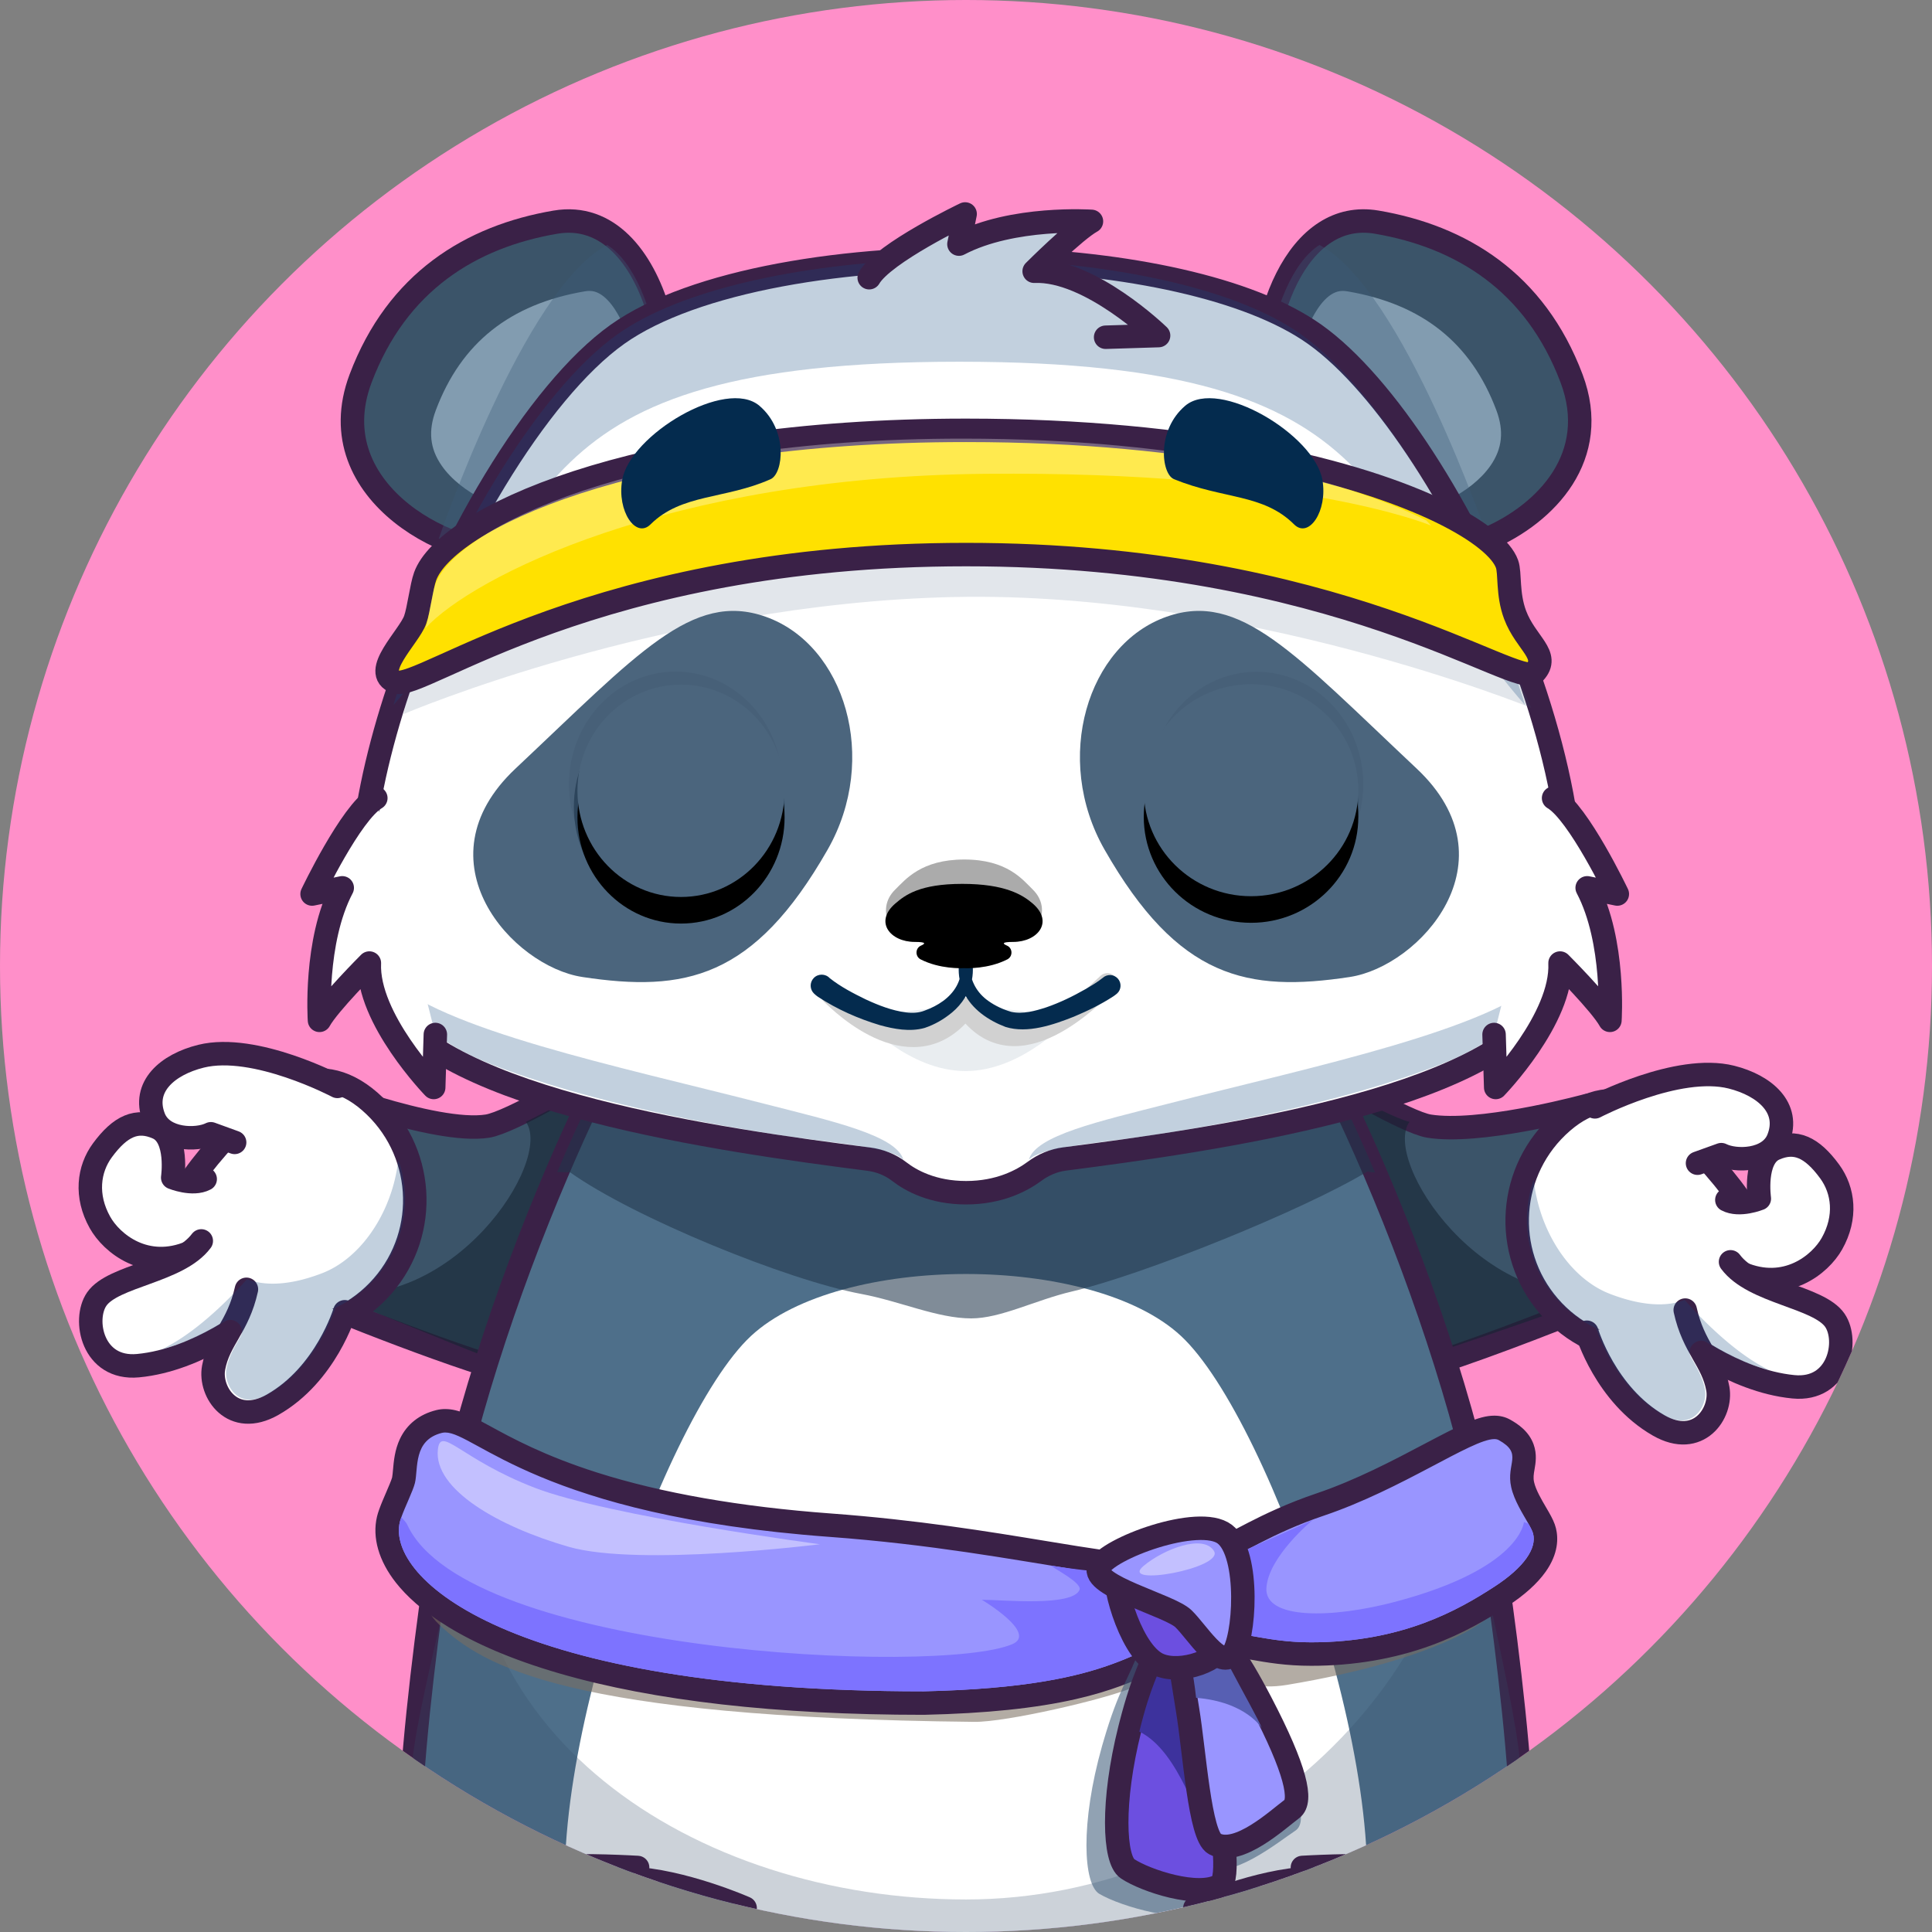
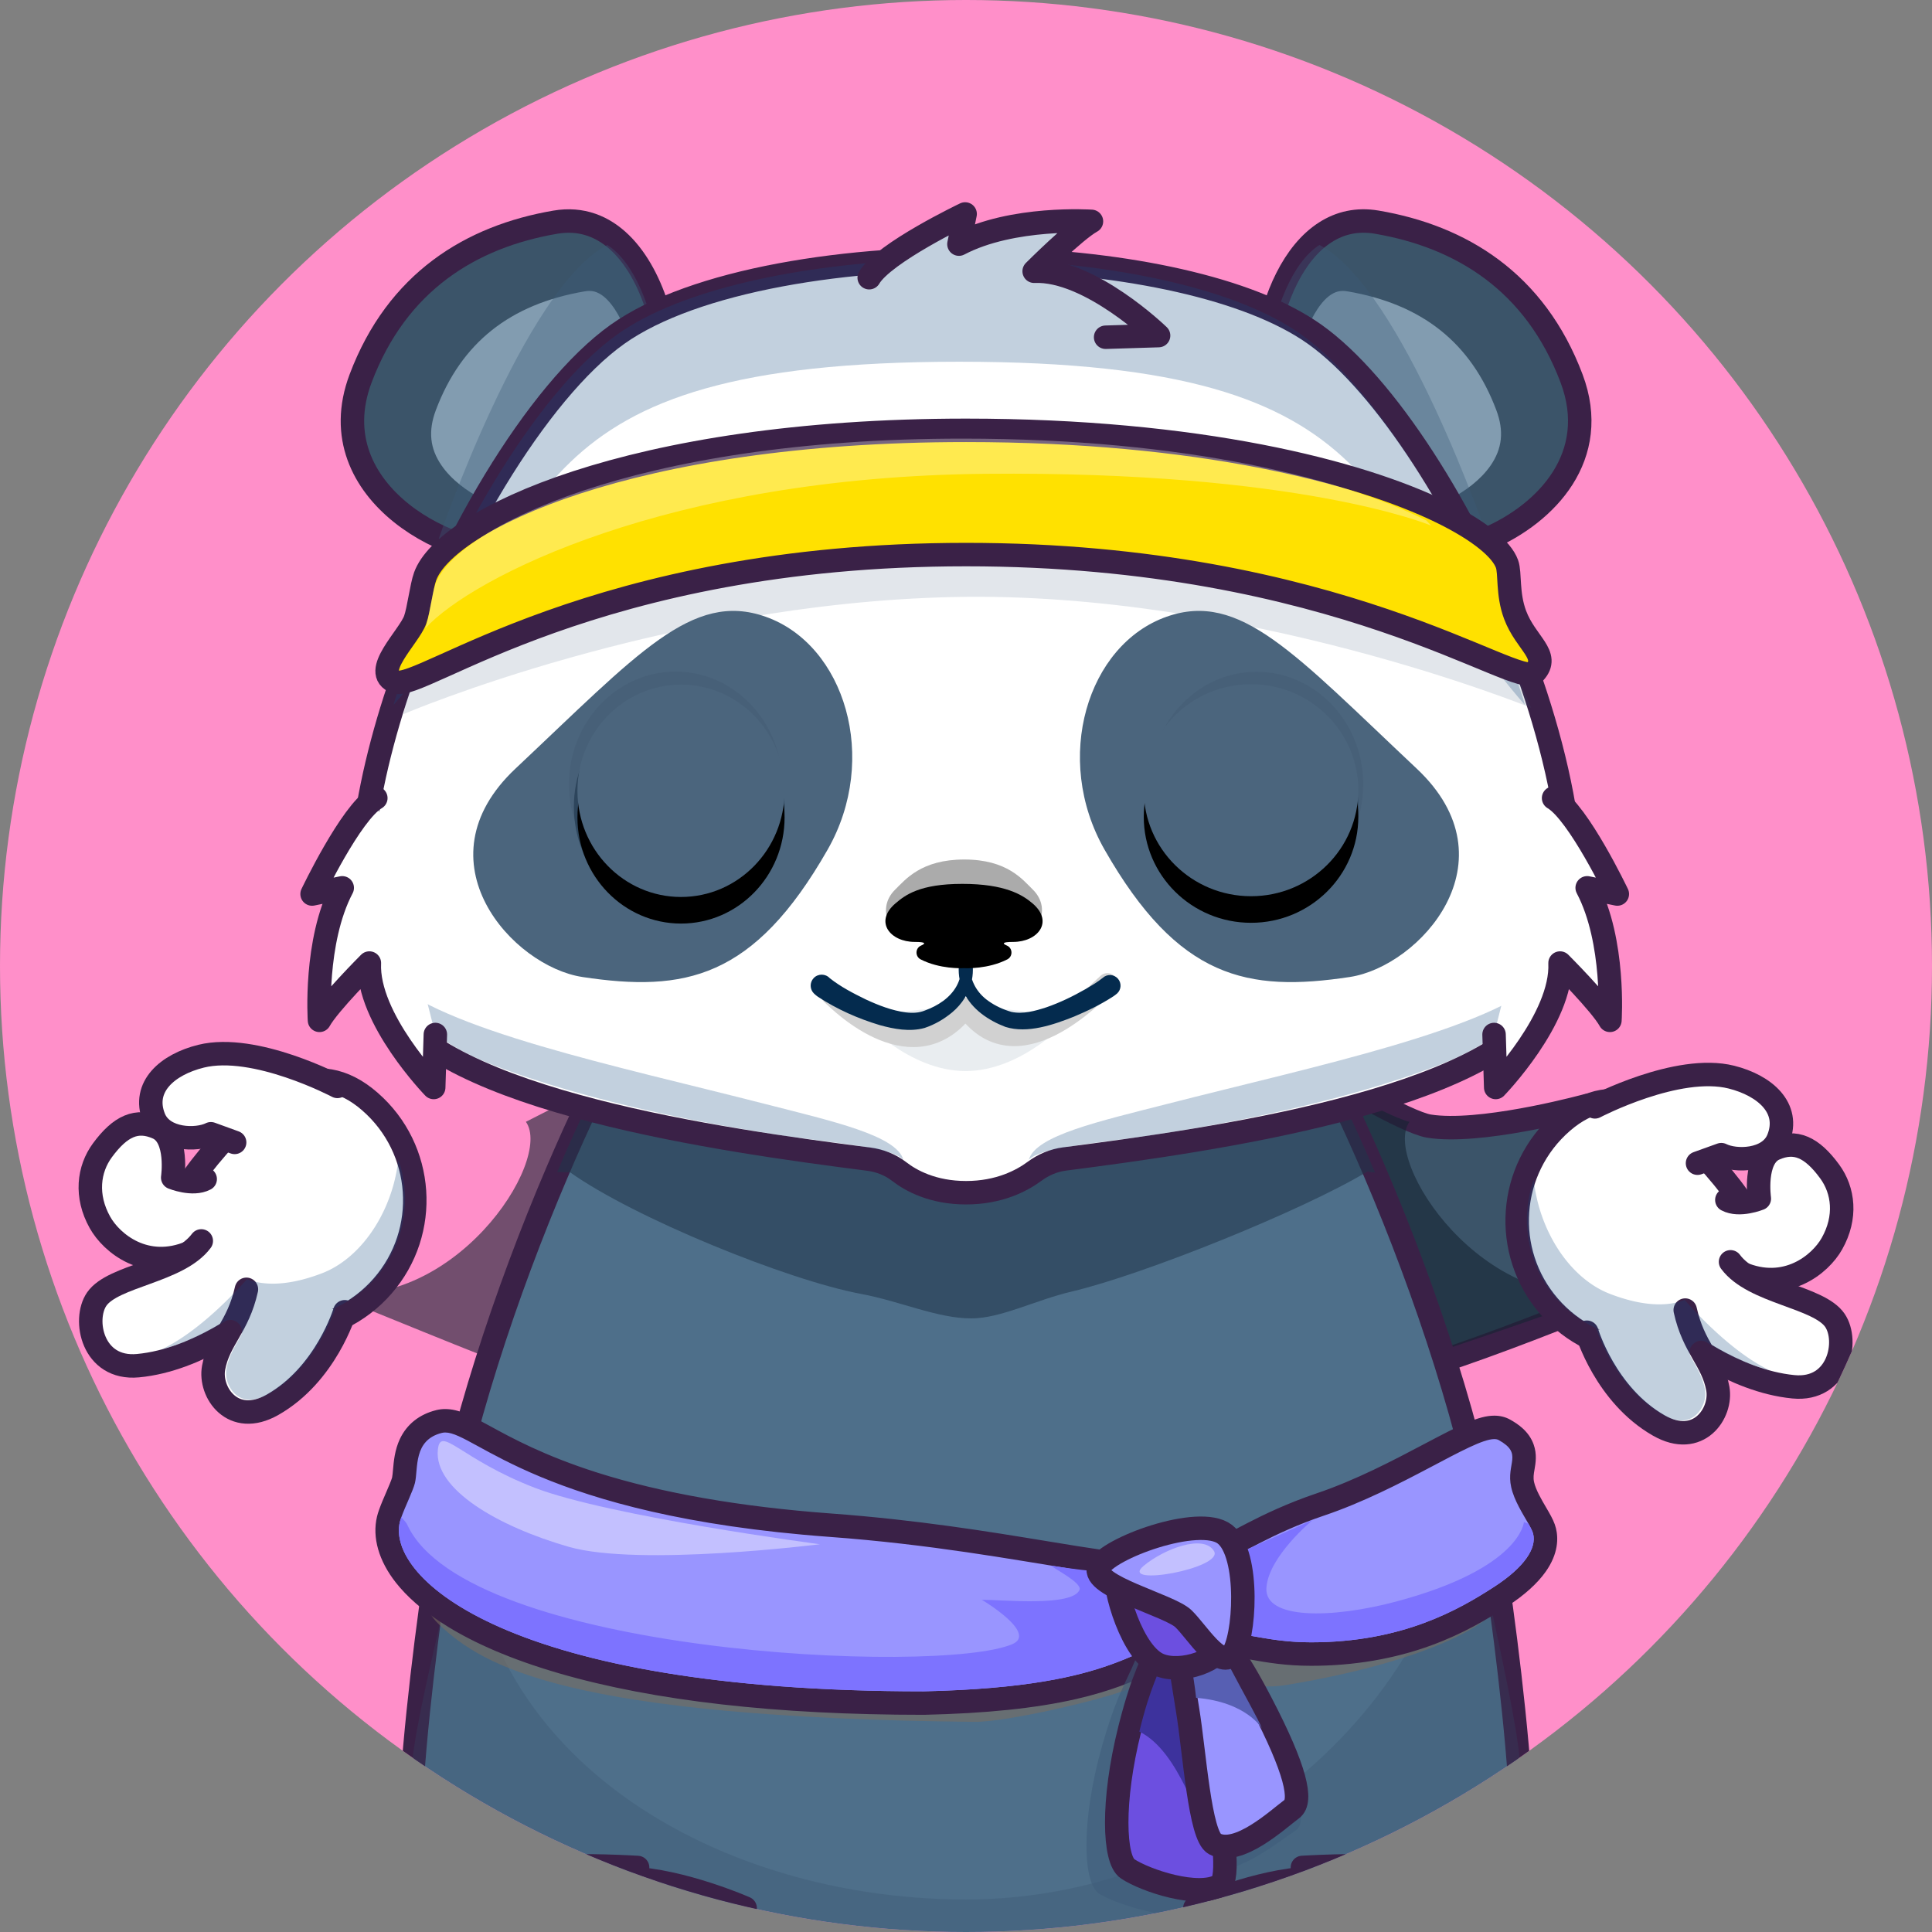
<svg xmlns="http://www.w3.org/2000/svg" xmlns:xlink="http://www.w3.org/1999/xlink" viewBox="0 0 1400 1400">
  <rect x="0" y="0" width="1400" height="1400" fill="#808080" stroke="none" />
  <defs>
    <linearGradient id="linear-gradient" x1="424.21" x2="567.92" y1="589.2" y2="589.2" gradientUnits="userSpaceOnUse">
      <stop offset="0" stop-color="#fff" />
      <stop offset="1" stop-color="#dfd9ff" />
    </linearGradient>
    <linearGradient xlink:href="#linear-gradient" id="linear-gradient-2" x1="832.11" x2="975.83" y1="588.79" y2="588.79" />
    <clipPath id="clippath">
      <circle cx="700" cy="700" r="700" class="cls-26" />
    </clipPath>
    <style>.cls-1{fill:#0b1117;opacity:.05}.cls-10,.cls-2,.cls-5,.cls-6,.cls-7,.cls-9{stroke:#3a2147;stroke-width:17px}.cls-2,.cls-5,.cls-6,.cls-7,.cls-9{stroke-linecap:round;stroke-linejoin:round}.cls-10,.cls-2{fill:#3b5469}.cls-14,.cls-15{fill:#3d5c7a}.cls-15{mix-blend-mode:multiply}.cls-18{opacity:.57}.cls-20{fill:#144a82;opacity:.26}.cls-9{fill:#4e6f8a}.cls-10{stroke-miterlimit:10}.cls-6{fill:#9995ff}.cls-5{fill:#6c4fe0}.cls-24,.cls-25,.cls-7{fill:#fff}.cls-24{opacity:.41}.cls-26{fill:#ff8fc9}.cls-28{fill:#4b657d}.cls-29{fill:#829cb0}.cls-15{opacity:.34}.cls-18{fill:#21354a}.cls-31{fill:#042b4e}.cls-32{fill:#152433;opacity:.6}.cls-37{fill:#2f485f}</style>
  </defs>
  <g style="isolation:isolate">
    <g id="Layer_2">
      <g id="Layer_1-2" data-name="Layer_1">
        <circle cx="700" cy="700" r="700" class="cls-26" />
        <g style="clip-path:url(#clippath)">
          <path d="M1191.42 928.63c-8.92 5.2-54.77 24.25-99.79 41.02-23.81 8.89-47.37 17.12-65.12 22.34-42.23 0-164.13-37.92-224.23-97.54-21.94-21.77-33.66-25.76-33.58-48.54.16-42.95 4.52-76.63 56.7-94.24 21.81-7.35 47.77-7.46 77.43 3.65 22.04 8.24 30.17.77 48.27 15.45 12.98 10.51 68.07 42.62 84.46 45.26 2.25.37 4.62.63 7.12.8 39.85 2.89 107.92-15.86 107.92-15.86-3.89 23.42 71.77 109.59 40.83 127.67Z" class="cls-2" />
          <path d="M1167.95 936c-23.81 8.89-123.7 43.31-141.45 48.53-42.23 0-164.13-30.46-224.23-90.08-21.94-21.77-33.66-25.76-33.58-48.54.16-42.95 4.52-76.63 56.7-94.24 21.81-7.35 47.77-7.46 77.43 3.65 22.04 8.24 101.56 54 118.54 57.58-20.11 28.15 53.41 140.55 146.58 123.11Z" class="cls-32" />
-           <path d="M222.55 785.85c3.88 23.43-56.09 124.7-25.14 142.79 13.62 7.95 113.63 48.27 164.91 63.35 42.23 0 164.13-37.91 224.23-97.54 21.94-21.78 33.66-25.76 33.57-48.55-.17-42.94-4.52-76.62-56.7-94.24-21.81-7.36-47.76-7.46-77.43 3.65-22.04 8.25-30.16.78-48.26 15.46-12.98 10.51-68.08 42.62-84.46 45.25-38.2 6.12-130.72-30.17-130.72-30.17" class="cls-2" />
          <path d="M234.49 936c23.81 8.89 123.7 50.77 141.45 55.99 42.23 0 164.13-37.92 224.23-97.54 21.94-21.77 33.66-25.76 33.58-48.54-.16-42.95-4.52-76.63-56.7-94.24-21.81-7.35-47.77-7.46-77.43 3.65-22.04 8.24-93.29 44.72-118.54 57.58 20.11 28.15-53.41 140.55-146.58 123.11Z" class="cls-32" />
          <path d="M1101.9 1341.97c-24.15 192.5-284.63 155.12-401.89 155.12s-377.76 37.38-401.91-155.12c-3.58-28.65 5.76-116 13.77-174.91 2.24-16.37 4.36-30.54 6.08-40.65 15.1-88.99 48.65-190.2 85.8-277.12 7.78-18.24 15.73-35.86 23.71-52.59 4.17-8.71 8.33-17.22 12.5-25.46 1.52-3 3.03-5.96 4.53-8.9 18.21-35.29 36.35-65.84 53.12-89.27 12-16.77 23.39-30.04 33.72-38.9 72.42-62.11 264.93-62.11 337.34 0 10.29 8.84 21.66 22.07 33.63 38.78 17.76 24.81 37.08 57.64 56.38 95.61 1.58 3.1 3.16 6.26 4.74 9.43 1.97 3.98 3.95 8 5.92 12.07 9.09 18.8 18.18 38.77 27.07 59.55 37.14 86.97 70.65 188.16 85.7 277.13 1.64 9.65 3.64 23.01 5.76 38.46 8.04 58.82 17.64 147.86 14.02 176.77Z" style="stroke:#3a2147;stroke-width:17px;fill:#4e6f8a;stroke-miterlimit:10" />
-           <path d="M982.49 1423.05c-33 98.25-203.84 132.88-282.49 132.88s-249.49-34.63-282.49-132.88c-37.58-111.89 61.23-394.08 126.69-454.95 64.41-59.89 247.19-59.89 311.6 0 65.46 60.86 164.27 343.06 126.69 454.95" class="cls-25" />
          <path d="M1101.89 1296.02c-24.15 266.84-284.63 215.03-401.89 215.03s-377.76 51.81-401.91-215.03c-3.58-39.71 35.64-160.81 43.65-242.47-26.14 201.89 162.47 322.88 358.26 322.88s360.7-158.2 361.7-321.1c8.04 81.54 43.81 200.6 40.19 240.68Z" style="fill:#344f69;opacity:.25" />
          <path d="M1076.49 1121.43s-160.97 49.04-379.26 44.85c-215.45-4.14-374.51-48.2-374.51-48.2s-33.02 32.24-4.2 59.42c31.54 29.73 92.47 67.16 387.56 70.23 22.94.24 93.85-16.09 114.63-24.8 60.61-25.42 68.29 5.25 111.95-2.01 108.56-18.05 150.74-47.56 150.83-56.31.13-12.83-7-43.17-7-43.17Z" style="mix-blend-mode:multiply;opacity:.57;fill:#7a6d5f" />
          <path d="M669.22 1234.1c-105.69 0-193.66-9.98-261.47-29.65-69.22-20.08-100.28-45.25-114.15-62.82-10.83-13.72-15.14-28.18-12.14-40.72.28-1.21.72-2.62 1.36-4.39 1.22-3.44 3.01-7.59 4.74-11.6 1.99-4.6 4.24-9.81 4.83-12.28.4-1.68.62-4.17.85-6.81.99-11.31 2.65-30.25 24.93-35.75a18.8 18.8 0 0 1 4.47-.53c7.73 0 15.42 4.21 28.17 11.18 31.53 17.25 97.15 53.15 250.64 64.46 62.21 4.57 113.91 13.08 155.46 19.91 7.99 1.31 15.62 2.57 22.89 3.72 25.39 4.04 45.6 6.72 61.66 6.72 5.11 0 9.56-.27 13.6-.82 11.32-1.54 23.6-8.08 39.13-16.36 4.53-2.42 9.22-4.92 14.3-7.52 11.63-5.97 27.64-13.71 48.25-20.66 29.21-9.87 56.91-24.5 79.18-36.26 24.4-12.88 37.56-19.61 46.89-19.61 2.73 0 5.17.59 7.25 1.74 15.38 8.5 15.17 17.78 13.52 27.34-.68 3.91-1.31 7.6-.23 12.45 1.53 6.86 5.96 14.44 9.52 20.52.72 1.23 1.41 2.41 2.04 3.53 2.08 3.66 3.6 6.68 4.3 9.52 2.62 10.54-.76 27.35-31.75 47.49-31.78 20.61-72.95 41.67-137.39 41.67-17.7 0-30.89-2.32-42.52-4.38-9.28-1.64-17.3-3.05-26.06-3.05-3.4 0-6.71.21-10.11.65-15.62 1.99-26.13 6.63-39.43 12.5-27.79 12.27-62.38 27.53-162.57 29.8h-.19Z" style="fill:#9995ff" />
          <path d="M322.65 1038.04c21.61 0 69.16 60.22 278.18 75.62 73.74 5.42 132.57 16.39 177.65 23.55 25.23 4.01 46.15 6.83 62.99 6.83 5.32 0 10.23-.28 14.75-.9 16.36-2.22 32.89-12.82 56.16-24.73 13.14-6.74 28.46-13.89 47.1-20.17 56.51-19.09 107.12-55.42 123.35-55.42 1.26 0 2.3.22 3.14.68 18.08 10 5.2 16.72 9.11 34.2 2.15 9.63 8.42 19.28 12.47 26.4 1.67 2.94 2.97 5.45 3.44 7.35 2.57 10.36-6.12 24.03-28.12 38.33-26.03 16.88-66.9 40.3-132.76 40.3-30.94 0-47.54-7.42-68.58-7.42-3.57 0-7.27.21-11.19.71-50.27 6.42-52.96 38.88-201.11 42.23-301.34 0-389.16-82.24-379.48-122.71.23-1.01.61-2.18 1.08-3.46 2.69-7.59 8.52-19.27 9.85-24.81 2.51-10.52-1.39-31.12 19.56-36.3.77-.19 1.58-.28 2.43-.28m-.02-17c-2.22 0-4.41.26-6.5.78-12.22 3.02-21.33 10.24-26.35 20.87-3.76 7.96-4.49 16.3-5.02 22.39-.19 2.11-.4 4.51-.65 5.59-.43 1.77-2.8 7.25-4.36 10.88-1.78 4.12-3.62 8.39-4.96 12.15-.74 2.04-1.26 3.73-1.63 5.31-3.59 15.11 1.29 32.12 13.75 47.9 14.64 18.55 47.07 45.01 118.45 65.72 68.58 19.9 157.34 29.99 263.84 29.99h.38c44.9-1.01 80.89-4.74 110.01-11.39 25.78-5.88 42.42-13.23 55.8-19.13 12.67-5.59 22.67-10.01 37.07-11.84 3.04-.39 6-.58 9.04-.58 8.02 0 15.7 1.35 24.58 2.92 11.98 2.11 25.55 4.5 43.99 4.5 30.97 0 60.3-5 87.17-14.86 23.12-8.48 40.7-19.01 54.84-28.18 12.47-8.1 21.85-16.54 27.9-25.08 9.38-13.24 9.24-24.5 7.47-31.61-.92-3.76-2.73-7.38-5.15-11.64-.66-1.16-1.37-2.37-2.11-3.63-3.26-5.57-7.32-12.51-8.56-18.08-.72-3.21-.29-5.7.31-9.15.81-4.66 1.91-11.04-.65-18.19-3.43-9.57-11.42-14.88-17.13-18.04-3.35-1.86-7.18-2.8-11.36-2.8-11.36 0-24.52 6.69-50.86 20.59-22 11.62-49.37 26.07-77.94 35.72-21.38 7.21-38.44 15.52-49.41 21.15-5.13 2.63-9.85 5.14-14.42 7.58-14.79 7.88-26.46 14.11-36.28 15.44-3.61.49-7.8.74-12.46.74-15.5 0-35.33-2.65-60.32-6.62-7.24-1.15-14.82-2.4-22.85-3.72-41.72-6.86-93.63-15.39-156.22-20-65.64-4.84-122.56-14.79-169.17-29.59-38.46-12.21-62.26-25.23-78.01-33.85-13.46-7.36-22.35-12.23-32.25-12.23Z" style="fill:#3a2147" />
          <g style="mix-blend-mode:multiply;opacity:.57">
            <path d="M876.46 1385.12c-18.81 9.63-63.99-3.46-79.79-12.72-11.8-6.93-13.86-51.36 1.9-107.09.31-1.13.63-2.23.96-3.31 11.23-38.7 18.6-45.68 26.08-66.63l41.59 3.57c-7.06 20.5-3.82 32.1.99 74.01 1.01 8.89 2.81 20.01 4.71 31.76 5.72 35.05 12.57 75.8 3.56 80.42Z" class="cls-14" />
            <path d="M866.96 1180.15c13.26 20.02 22.31 26.47 45.01 65.06 30.41 51.7 35.89 75.3 26.69 81.36-12.3 8.11-46.22 36.18-66.64 26.82-13.05-5.98-17.47-70.48-23.53-102.98-7.18-38.44-7.36-49.03-19.73-68.07l38.19-2.19Z" class="cls-14" />
          </g>
          <path d="M883.99 1366.22c-15.77 9.11-53.66-3.27-66.9-12.03-9.9-6.55-11.62-48.56 1.59-101.26.26-1.07.53-2.1.8-3.13 9.41-36.59 15.6-43.19 21.87-63l34.88 3.38c-5.92 19.38-3.2 30.35.83 69.97.85 8.41 2.35 18.92 3.95 30.02 4.79 33.14 10.54 71.67 2.98 76.04Z" class="cls-5" />
          <path d="M880.28 1336.22c-13.25-15.3-24.94-66.67-54.68-81.46 8.47-34.49 14.03-40.72 19.67-59.39l31.37 3.18c-5.32 18.27-2.88 28.61.75 65.97.76 7.92 1.46 61.23 2.9 71.7Z" style="fill:#3d329d" />
          <path d="M876.03 1172.42c11.12 18.93 18.7 25.02 37.74 61.51 25.5 48.88 30.09 71.2 22.38 76.93-10.31 7.66-38.75 34.21-55.88 25.36-10.94-5.66-14.65-66.64-19.73-97.37-6.02-36.35-6.17-46.35-16.54-64.36z" class="cls-6" />
          <path d="M1082.85 1149.78c-26.03 16.88-66.9 40.3-132.76 40.3-36.19 0-52.77-10.16-79.77-6.71-50.27 6.42-52.96 38.88-201.11 42.23-301.34 0-389.16-82.24-379.48-122.71.23-1.01.61-2.18 1.08-3.46 1.39 1.72 3.31 3.28 4.34 5.51 42.9 93.19 384.78 109.27 438.41 86.48 18.73-7.96-22.12-32.18-22.12-32.18 14.75 0 65.54 5.19 70.83-7.15 2.21-5.16-19.91-16.14-20.56-17.54 33.2 5.28 92.47 10.69 109.72 2.79 30.98-14.19 79.77-35.86 79.77-35.86s-32.19 26.48-33.52 49.28c-1.34 22.79 47.05 22.28 93.85 9.83 90.72-24.13 92.74-57.65 92.74-57.65l3.26 1.17c1.67 2.94 2.97 5.45 3.44 7.35 2.57 10.36-6.12 24.03-28.12 38.33Z" style="fill:#7d73ff" />
          <path d="M914.41 1252.42s-11.18-19.16-47.66-22.12c-4.15-37.55-11.94-47.06-13.09-67.81l14.34-9.19c1.33 20.22 42.15 87.44 46.41 99.12" style="fill:#575fb3" />
          <path d="M809.65 1138.79c11.62-7.47 45.12 14.58 54.79 24.81s28.63 15.19 22.3 28.48c-6.32 13.3-35.19 21.45-49.27 13.07-20.19-12.02-32.51-63.35-27.82-66.37Z" class="cls-5" />
          <path d="M892.77 1199.13c-9.28 10.24-25.11-16.33-35.19-26.14-10.09-9.81-67.1-23.66-61.34-37.2 5.76-13.55 72.68-38.37 91.31-24.05 18.63 14.33 14.5 77.16 5.22 87.39" class="cls-6" />
          <path d="M317.29 1050.52c1.86-18.03 16.32 6.81 70.21 27.58s206.63 40.92 206.63 40.92-131.11 16.5-182.03 1.85-97.79-41.6-94.82-70.34ZM828.75 1134.66c14.6-12.17 43.35-23.24 50.95-10.73s-69.72 26.37-50.95 10.73" class="cls-24" />
          <path d="M996.42 849.61c-1.9-.01-3.74-.26-5.44-.75-46.63 28.18-162.41 74.83-214.32 87.03-26.41 6.21-51.44 19.47-72.87 19.47-24.51 0-51.61-12.48-79.59-17.7-53.62-9.95-164.78-55.24-211.06-88.13-3.32-.04-6.45-.13-9.38-.25 7.78-18.24 15.73-35.86 23.71-52.59 4.17-8.71 8.33-17.22 12.5-25.46 1.52-3 3.03-5.96 4.53-8.9 26.11-10.9 51-7.69 70.68-9.71 9.5-21.39 18.89-38.56 27.76-50.15 64.52-84.3 249.62-84.3 314.14 0 8.86 11.58 18.23 28.71 27.7 50.01 23.07 1.93 39.88 6.97 72.36 22.31 2.12.99 4.21 2.08 6.3 3.2 1.97 3.98 3.95 8 5.92 12.07 9.09 18.8 18.18 38.77 27.07 59.55Z" class="cls-18" />
          <path d="M471.87 333c30.71-42.82 6.77-184.99-69.4-172.01-61.03 10.4-114.75 43.11-141.18 113.31-31.49 83.65 70.9 134.48 118.03 125.53 47.14-8.95 60.11-21.6 92.54-66.82Z" class="cls-10" />
          <path d="M385.14 371.5c-20.04 0-51-13.72-65.13-34.15-8.52-12.32-9.84-25.1-4.15-40.21 18.31-48.63 53.61-76.77 107.91-86.03 1.21-.21 2.38-.31 3.45-.31 9.86 0 17.58 11.01 22.33 20.24 17.27 33.64 14.8 79.27 6.95 90.23-28.3 39.45-33.9 43.65-66.6 49.86-.89.17-2.44.37-4.75.37Z" class="cls-29" />
          <path d="M1078.22 390.33c-20.63 8.94-41.99 12.42-57.42 9.49-47.13-8.94-60.1-21.59-92.53-66.82-24.97-34.81-13.83-135.27 32.13-164.66 10.57-6.79 23.01-9.79 37.26-7.36 61.02 10.4 114.74 43.11 141.17 113.3 21.2 56.26-18.2 97.68-60.61 116.04Z" class="cls-10" />
          <path d="M1014.99 371.5c-2.31 0-3.86-.2-4.76-.37-32.7-6.21-38.3-10.4-66.6-49.86-7.85-10.95-10.32-56.58 6.95-90.23 4.74-9.23 12.46-20.24 22.33-20.24 1.08 0 2.24.11 3.45.31 54.3 9.25 89.6 37.39 107.91 86.03 5.69 15.12 4.37 27.89-4.15 40.21-14.14 20.43-45.09 34.15-65.13 34.15" class="cls-29" />
          <path d="M1078.22 390.33c-17.77 7.7-58.79 12.16-72.07 9.63-40.58-7.7-51.75-18.59-79.68-57.54-21.5-29.98-9.92-139.61 29.66-164.92 60.14 31.28 122.1 212.83 122.1 212.83ZM317.97 390.33c17.77 7.7 58.79 12.16 72.07 9.63 40.58-7.7 51.75-18.59 79.68-57.54 21.5-29.98 9.92-139.61-29.66-164.92-60.14 31.28-122.1 212.83-122.1 212.83Z" class="cls-15" />
          <path d="M1121.17 725.02c-41.24 72.93-243.95 101.15-349.74 114.81-7.93 1.03-15.37 4.19-21.79 8.96-8.96 6.63-25.43 15.5-49.58 15.5s-40.02-8.78-48.51-15.37c-6.36-4.92-14-7.93-21.98-8.96-105.45-13.52-309.26-41.8-350.61-114.94-28.4-50.24-19.81-133.76 7.34-218.24 35.65-110.87 103.25-223.41 161.12-264.53 55.14-39.17 167.11-57.31 274.89-54.43 92.97 2.49 182.82 20.63 230.39 54.43 101.98 72.47 234.14 366.6 168.46 482.77Z" class="cls-7" />
          <path d="M774.7 738.46s-33.59 37.67-75.03 37.67-75.03-37.67-75.03-37.67 33.31-8.38 74.75-8.38 75.31 8.38 75.31 8.38" style="fill:#3d5c7a;opacity:.11" />
          <path d="M601.84 720.33c8.17 8.07 60.92 59.33 97.91 9.96 36.36 51.55 93.03-9.39 102.69-17.84" style="stroke-linecap:round;stroke-linejoin:round;fill:none;stroke:#d1d1d1;stroke-width:14.56px" />
          <path d="M601.27 708.81c7.85 6.25 17.06 11 26.08 15.4 9.22 4.28 19.09 8.13 29.1 9.41 4.78.59 9.46.41 13.87-1.41 9.2-3.38 18.08-9.02 22.85-17.68 2.31-4.21 3.51-8.99 3.61-13.92h6.07c.06 10.01 5.16 18.97 13.3 24.67 4.93 3.55 10.77 6.27 16.71 7.97 8.46 1.79 17.07-.63 25.28-3.28 9.82-3.38 19.32-8 28.36-13.16 4.3-2.53 8.73-5.1 12.58-8.21 3.13-2.89 8.03-2.68 10.9.47 2.86 3.14 2.64 8-.5 10.86-1.01.85-1.89 1.51-2.64 2.01-9.03 5.9-18.66 10.55-28.56 14.73-14.79 5.86-33.62 12.49-49.66 7.48-12.39-4.71-24.46-12.82-30.35-25.3-2.68-5.67-3.81-12.06-3.53-18.24 0-2.89 2.42-5.22 5.31-5.09 2.74.11 4.88 2.38 4.89 5.09.14 3.03-.04 6.14-.61 9.22-1.62 9.28-7.27 17.86-14.35 23.76-6.04 5.01-12.7 8.87-20 11.3-10.68 2.98-22.2.78-32.35-2.02-15.9-4.77-31-11.46-44.89-20.55-.96-.7-1.76-1.28-2.79-2.27-3.21-3.02-3.36-8.08-.34-11.28 3.14-3.36 8.56-3.33 11.67.06Z" class="cls-31" />
          <path d="M748.34 644.54c-7.26-7.05-18.38-21.71-49.63-21.71s-42.64 14.62-49.94 21.71c-15.42 14.96-1.73 38.02 14.18 31.42 14.1-5.85 14.04.71 12.71 5.73-.54 2.03-2 3.36-3.88 4.23-4.38 2.01-4.19 8.96.34 10.46 12.43 4.12 24.95 1.41 26.43 1.06 1.48.34 14 3.06 26.43-1.06 4.54-1.5 4.72-8.45.34-10.46-1.88-.86-3.34-2.2-3.88-4.23-1.33-5.02-1.4-11.58 12.71-5.73 15.91 6.6 29.6-16.46 14.18-31.42Z" style="fill:#ababab" />
          <path d="M734.16 682.56c17.88 0 29.6-14.57 14.18-27.82-7.42-6.38-20.13-14.25-51.04-14.25s-41.4 8.12-48.54 14.25c-15.42 13.25-3.7 27.82 14.18 27.82 8.44 0 7.68 1.28 4.51 2.63-4.28 1.83-4.44 7.9-.3 10.02 13.83 7.08 29.71 6.43 31.39 6.34 1.68.09 17.55.74 31.39-6.34 4.15-2.12 3.99-8.2-.3-10.02-3.16-1.35-3.93-2.63 4.51-2.63Z" />
          <path d="M745.51 840.41c8.92-8.62 38.54-10.72 77.68-16.2 60.32-8.45 150.79-25.61 220.85-52.97 63.27-24.71 75.38-63.16 75.38-63.16-38.61 38.04-166.25 64.38-272.96 91.7-50.16 12.84-95.93 23-100.95 40.64ZM654.62 840.41c-8.92-8.62-38.54-10.72-77.68-16.2-60.32-8.45-150.79-25.61-220.85-52.97-63.27-24.71-75.38-63.16-75.38-63.16 38.61 38.04 166.25 64.38 272.96 91.7 50.16 12.84 95.93 23 100.95 40.64ZM1105.01 510.87l-1.14-4.09c-35.65-110.87-103.25-223.41-161.12-264.53-45.86-32.58-131.05-50.59-220.43-54.08v-.35c-9.06-.24-18.15-.32-27.23-.27-9.08-.06-18.17.03-27.23.27v.35c-89.38 3.49-174.57 21.51-220.43 54.08-57.88 41.12-125.48 153.66-161.12 264.53l-1.14 4.09c120.22-137.9 85.02-248.75 409.92-248.75s289.71 110.85 409.92 248.75" class="cls-20" />
          <path d="m315.47 749.64-1.19 38.39s-48.49-50-46.62-90.17c0 0-29.6 29.59-36.15 41.52 0 0-3.91-57.27 16.49-96.03l-21.85 4.49s28.09-58.93 46.19-69.52M1082.65 749.64l1.19 38.39s48.49-50 46.62-90.17c0 0 29.6 29.59 36.15 41.52 0 0 3.91-57.27-16.49-96.03l21.85 4.49s-28.09-58.93-46.19-69.52" class="cls-7" />
          <path d="m801.17 244.37 38.39-1.19s-50-48.49-90.17-46.62c0 0 29.59-29.6 41.52-36.15 0 0-57.27-3.91-96.03 16.49l4.49-21.85s-58.93 28.09-69.52 46.19" style="stroke:#3a2147;stroke-width:17px;stroke-linecap:round;stroke-linejoin:round;fill:#c2d0de" />
          <path d="M1109.48 512.9s-207.56-84.77-418.37-80.27-398.56 84.77-398.56 84.77 3.96-41.26 49.72-72.77 210.06-90.02 466.63-70.52c256.57 19.51 267.58 68.27 275.83 83.27s24.76 55.52 24.76 55.52Z" style="opacity:.15;fill:#3d5c7a" />
          <path d="M1111.98 487.39c-11.79 12.76-142.08-85.52-411.93-85.52s-394.78 99.04-413.3 92.28 9.65-32.52 14.1-45.02c2.67-7.48 4.53-24.05 7.23-31.51 14.67-40.5 147.72-105.78 391.97-105.78 167.81 0 284.25 29.74 344.68 59.3 27.53 13.48 43.45 26.91 47.29 37.48 2.47 6.81.13 21.56 5.87 36.92 7.77 20.78 25.86 29.1 14.08 41.85Z" style="stroke:#3a2147;stroke-width:17px;stroke-linecap:round;stroke-linejoin:round;fill:#ffe100" />
          <path d="M1036.96 380.84c-1.42-.59-95.34-39.72-323.26-37.49-229.66 2.26-371.55 75.02-405.34 111.78 2.6-7.48 4.42-24.05 7.05-31.51 14.31-40.5 144.01-105.78 382.14-105.78 163.6 0 277.12 29.74 336.03 59.3 2.2 2.22 3.27 3.55 3.38 3.7" style="opacity:.31;fill:#fff" />
-           <path d="M850.72 347.23c35.96 14.69 64.56 10.41 87.05 32.78 10.59 10.54 24.41-9.64 20.51-32.18-5.67-32.73-75.25-74.38-99.44-53.79-20.9 17.78-17.38 49.4-8.12 53.19M558.42 347.23c-32.96 14.69-64.56 10.41-87.05 32.78-10.59 10.54-24.41-9.64-20.51-32.18 5.67-32.73 75.25-74.38 99.44-53.79 20.9 17.78 17.32 49.08 8.12 53.19" class="cls-31" />
          <path d="M978.2 707.95c50.41-7.64 119.83-83.82 48.4-150.98-88.75-83.45-127.96-128.83-181.19-110.09-57.46 20.23-82.66 102.86-45.01 168.8 53.45 93.61 103.53 103.53 177.8 92.28ZM421.93 707.95c-50.41-7.64-119.83-83.82-48.4-150.98 88.75-83.45 127.96-128.83 181.19-110.09 57.46 20.23 82.66 102.86 45.01 168.8-53.45 93.61-103.53 103.53-177.8 92.28Z" class="cls-28" />
          <ellipse cx="492.19" cy="584.61" class="cls-37" rx="76.35" ry="80.73" />
          <ellipse cx="496.06" cy="589.2" rx="71.86" ry="75.98" style="fill:url(#linear-gradient)" />
          <ellipse cx="496.68" cy="598.62" class="cls-25" rx="59.93" ry="63.37" />
          <ellipse cx="499.24" cy="601.33" rx="46.24" ry="48.9" />
          <ellipse cx="473.61" cy="613.76" class="cls-25" rx="10.61" ry="11.22" />
          <ellipse cx="482.05" cy="623.22" class="cls-25" rx="6.95" ry="7.35" />
          <path d="M984.28 584.61c0 44.52-34.18 80.59-76.35 80.59s-76.35-36.07-76.35-80.59c0-4.88.41-9.68 1.22-14.33 6.38-37.65 37.6-66.26 75.13-66.26 34.99 0 64.51 24.86 73.51 58.76a84.7 84.7 0 0 1 2.84 21.84Z" class="cls-37" />
          <ellipse cx="903.97" cy="588.79" rx="71.86" ry="75.85" style="fill:url(#linear-gradient-2)" />
          <ellipse cx="905.04" cy="598.88" class="cls-25" rx="60.62" ry="64" />
          <ellipse cx="903.13" cy="600.9" rx="46.24" ry="48.82" />
          <ellipse cx="878.83" cy="612.93" class="cls-25" rx="11.55" ry="12.2" />
          <ellipse cx="892.29" cy="623.1" class="cls-25" rx="7.42" ry="7.83" />
          <ellipse cx="493.49" cy="592.31" rx="75.05" ry="76.94" />
          <ellipse cx="489.57" cy="568.39" class="cls-1" rx="77.31" ry="81.75" />
-           <ellipse cx="494.11" cy="582.58" class="cls-25" rx="60.68" ry="64.17" />
          <ellipse cx="493.49" cy="573.04" class="cls-28" rx="75.05" ry="76.94" />
          <path d="M987.88 568.39c0 45.08-34.61 81.61-77.31 81.61s-77.31-36.53-77.31-81.61c0-4.94.41-9.81 1.23-14.51 6.46-38.13 38.07-67.1 76.08-67.1 35.43 0 65.32 25.18 74.44 59.5 1.88 7.03 2.87 14.46 2.87 22.11" class="cls-1" />
-           <ellipse cx="907.63" cy="582.84" class="cls-25" rx="61.39" ry="64.8" />
          <ellipse cx="906.55" cy="591.89" rx="77.74" ry="76.81" />
          <ellipse cx="906.55" cy="572.62" class="cls-28" rx="77.74" ry="76.81" />
          <path d="M268.09 798.26c39.44 34.37 43.54 94.21 9.16 133.64-34.37 39.44-94.21 43.54-133.64 9.16-39.44-34.37-20.24-70.77 14.14-110.2 34.37-39.44 70.91-66.98 110.34-32.61Z" class="cls-7" />
          <path d="M138.16 907.37c-32.45 13.84-57.23-6.36-65.72-21.55-10.74-19.18-8.33-38.58 1.81-52.32 12.95-17.57 24.89-23.01 40.02-16.24 15.14 6.77 10.88 36.08 10.88 36.08s14.41 5.88 23.54 1.05" class="cls-7" />
          <path d="M184.41 952.52s-40.07 32.97-84.42 37.1c-33.04 3.08-40.16-33.44-29.86-48.29 11.88-17.14 59.02-19.74 75.73-42.12" class="cls-7" />
          <path d="M249.82 950.55s-13.56 45.39-52.3 67.38c-28.86 16.39-46.02-9.07-42.73-26.83 3.79-20.51 17.76-29.54 23.79-56.82M170.03 827.83l-17.22-6.26c-10.15 5.11-34.86 4.82-41.31-11.63-8.8-22.44 9.94-38.56 34.15-44.56 39.16-9.7 98.86 21.87 98.86 21.87" class="cls-7" />
          <path d="M195.71 1009.48c29.19-17.12 42.86-49.35 46.35-58.82l1.12-3.03 2.88-1.46c1.61-.81 3.21-1.69 4.76-2.6a86.8 86.8 0 0 0 21.46-17.78c20.94-24.02 26.38-56.95 16.37-85.56-3.45 31.83-20.79 63.14-45.91 77.88-3.07 1.8-6.24 3.33-9.42 4.55-28.13 10.77-45.41 7.87-54.33 4.27-9.02 10.19-30.43 32.88-53.51 46.42-2.86 1.68-5.62 3.14-8.27 4.39 16.36-4.22 31.27-11.64 41.95-17.91 1.19-.7 2.34-1.39 3.46-2.07 0 0 4.73-3.47 9.78.85 5.33 4.56 1.64 10.25 1.64 10.25l-.55.95c-4.22 7.35-7.87 13.69-9.41 22.07-1.3 7.01 2.11 15.42 7.92 19.55 7.43 5.29 16.43 2.18 22.68-1.36.34-.19.68-.39 1.02-.59Z" class="cls-20" />
          <path d="M1132.11 813.02c-39.55 34.25-43.84 94.07-9.59 133.61 34.25 39.55 94.07 43.84 133.61 9.59 39.55-34.25 20.46-70.7-13.78-110.25-34.25-39.55-70.69-67.21-110.24-32.96Z" class="cls-7" />
          <path d="M1261.69 922.54c32.4 13.94 57.25-6.18 65.79-21.33 10.8-19.15 8.45-38.55-1.64-52.33-12.9-17.61-24.82-23.09-39.97-16.37-15.16 6.72-10.99 36.04-10.99 36.04s-14.43 5.84-23.54.97" class="cls-7" />
          <path d="M1215.29 967.55s39.97 33.09 84.3 37.37c33.03 3.19 40.27-33.31 30.02-48.19-11.83-17.18-58.96-19.93-75.6-42.37" class="cls-7" />
          <path d="M1149.89 965.37s13.42 45.43 52.08 67.55c28.81 16.48 46.04-8.92 42.82-26.7-3.73-20.52-17.66-29.6-23.61-56.89M1230.08 842.9l17.24-6.2c10.13 5.14 34.84 4.93 41.35-11.5 8.87-22.41-9.82-38.59-34.01-44.67-39.13-9.82-98.93 21.55-98.93 21.55" class="cls-7" />
          <path d="M1203.81 1024.47c-29.14-17.22-42.7-49.49-46.16-58.97l-1.11-3.03-2.88-1.47c-1.6-.82-3.2-1.7-4.75-2.61a86.8 86.8 0 0 1-21.4-17.85c-20.86-24.09-26.2-57.04-16.1-85.62 3.34 31.84 20.59 63.21 45.66 78.03a64.6 64.6 0 0 0 9.4 4.58c28.1 10.86 45.39 8.02 54.31 4.45 8.98 10.22 30.33 32.98 53.36 46.59 2.85 1.69 5.61 3.16 8.25 4.42-16.35-4.27-31.23-11.74-41.89-18.04-1.19-.7-2.34-1.4-3.45-2.08 0 0-4.72-3.48-9.78.82-5.35 4.54-1.68 10.24-1.68 10.24l.54.95c4.2 7.36 7.82 13.72 9.34 22.1 1.27 7.02-2.16 15.41-7.98 19.53-7.45 5.27-16.44 2.13-22.67-1.43-.34-.2-.68-.39-1.02-.59Z" class="cls-20" />
          <path d="M671.66 1676.09c-21.68-1.31-48.8-5.28-77.56-10.65 3.75 4.57 5.98 7.53 5.98 7.53s-24.69-6.65-54.61-17.51c-5.01-1.12-10.01-2.26-14.97-3.39 1.12 3 3.88 8.14 10.32 12.44 0 0-32.33-5.18-64.14-25.84-.13-.04-.26-.07-.38-.11l-4.39 7.07s-13.31-7.43-25.6-15.66c-72.9-21.13-187.22-58.08-202.86-116.18-2.22-9.7-3.64-18.96-4.35-27.8-8.65 10.17-13.84 22.25-13.84 22.25s2.43-31.1 14.5-53.59c.17-1.22.34-2.43.54-3.62-2.6 1.32-7.07 3.89-11.08 7.71 0 0 13.35-37.77 30.61-57.31 1.43-1.63 4.13-4.25 7.43-7.04 25.02-27.19 64.18-41.46 108.6-42.39 8.32-.17 16.83.11 25.45.88 19.64-2.07 60.72.37 60.72.37l-5.86 7.81c38.08 1.46 83.78 21.61 83.78 21.61-11.74-.34-33.81.26-33.81.26 38.03 9.41 81.58 41.95 81.58 41.95s-12.58-5-27.66-8.07c16.94 12.44 33.7 25.83 51.6 38.27 18.49 12.84 38.23 24.66 60.72 33.41 183.37-74.68 171.6 186.2-.71 187.62Z" class="cls-9" />
          <path d="M671.84 1668.98c-19.76-1.21-45.47-4.75-76.44-10.53l-4.61-.39c-2.3-.2-3.71 2.47-2.24 4.26-9.07-2.84-28.64-9.18-40.66-13.55l-.43-.16-.44-.1c-5-1.12-9.99-2.25-14.93-3.39l-2-.46c-4.66-1.07-8.63 3.48-6.96 7.95-11.63-3.72-27.23-9.96-42.58-19.93l-.75-.49-.85-.29c-.17-.06-.33-.11-.5-.15a6.95 6.95 0 0 0-8.12 2.92l-.83 1.34c-4.94-2.9-12.29-7.33-19.24-11.98l-.92-.61-1.06-.31c-49.81-14.44-182.07-52.77-197.94-111.08-2.07-9.09-3.47-18.06-4.16-26.65l-1.68-5.07-6.42-1.67c1.83-5.85 5.07-15.33 7.93-20.67l.6-1.12.18-1.26c.16-1.16.32-2.31.51-3.44l-.42-5.17-4.77-2.45c5.3-11.56 14.79-29.1 23.04-38.43 1.03-1.18 3.4-3.53 6.7-6.33l.33-.28.3-.32c20.35-22.11 52.2-28.6 85.57-30.56-5.33 4.66-11.58 9.89-16.89 14.33-14.16 11.84-27.53 23.02-32.08 29.27-14.65 20.15-26.69 43.73-15.7 79.52 4.51 14.68 46.72 63.14 48.79 63.14 0 0-3.66-15.15-3.37-16.3 11.26 14.56 29.51 31.06 31.16 31.06 1.98 0-2.95-17.1-3.15-22.73 20.61 12.4 42.87 18.61 81.33 26.85 13.16 2.82 25.3 4.25 36.07 4.25 50.68 0 67.52-31.32 81.06-56.48 11.38-21.16 20.37-37.87 45.03-37.87 2.1 0 4.32.12 6.6.36l5.32.55c18.53 1.89 27.84 2.85 47.58 10.52l2.63 1.02 2.62-1.06c21.04-8.57 40.24-12.91 57.07-12.91 48.62 0 66.09 35.27 66.23 68.27.2 48.76-38.92 117.74-126.5 118.58Z" class="cls-18" />
          <path d="M1180.53 1508.22s-5.2-12.08-13.84-22.25c-.71 8.85-2.13 18.1-4.35 27.8-15.63 58.1-129.95 95.05-202.86 116.18-12.3 8.24-25.6 15.66-25.6 15.66l-4.39-7.07c-.13.04-.26.07-.38.11-31.81 20.66-64.14 25.84-64.14 25.84 6.45-4.3 9.2-9.44 10.32-12.44q-7.44 1.71-14.97 3.39c-29.92 10.86-54.61 17.51-54.61 17.51s2.23-2.95 5.98-7.53c-28.75 5.37-55.88 9.34-77.56 10.65-64.3-.53-106.24-37.19-124.03-79.05-29.89-70.34 8.38-155.39 123.32-108.57 44.3-17.22 77.9-46.4 112.32-71.68-15.08 3.07-27.66 8.07-27.66 8.07s43.55-32.53 81.58-41.95c0 0-22.07-.6-33.81-.26 0 0 45.69-20.15 83.78-21.61l-5.86-7.81s41.08-2.44 60.72-.37c6.59-.58 13.09-.89 19.5-.92 46.86-.27 88.42 14.03 114.55 42.43 3.29 2.8 5.99 5.41 7.43 7.04 17.27 19.54 30.61 57.31 30.61 57.31-4-3.82-8.48-6.39-11.08-7.71.2 1.19.37 2.4.54 3.62 12.07 22.49 14.5 53.59 14.5 53.59Z" class="cls-9" />
          <path d="M733.95 1668.98c-43.98-.43-81.3-19.16-104.21-51.26 15.85 10.48 35.05 15.95 56.37 15.95 18.33 0 38.22-4.2 54.57-11.53 23.62-10.6 28.64-49.8 29.54-72.33 8.64 7.9 16.21 16.17 23.61 24.24 21.1 23.05 41.02 44.81 77.12 44.81.59 0 1.17 0 1.76-.02 27.62-.53 79.56-14 126.31-32.74 33.68-13.51 93.29-41.37 114.08-76.21 14.73-24.7 19.69-45.6 14.73-62.12-3.41-11.36-11.35-20.12-23.61-26.04-23.75-11.5-49.05-40.48-65.5-61.47 39.88 2.53 73.13 15.6 94.57 38.91l.3.32.33.28c3.3 2.8 5.67 5.16 6.69 6.32 8.27 9.36 16.44 25.76 21.74 37.32l-3.81 4.3-.06 4.45c.19 1.13.35 2.28.51 3.44l.18 1.26.6 1.12c2.87 5.34 6.29 14.74 8.12 20.59-4.24-.45-8.03 2.69-8.37 6.94l-.75 9.34c-.69 8.6-1.26 8.11-3.33 17.19-15.87 58.31-148.13 96.64-197.94 111.08l-1.06.31-.92.61c-6.95 4.65-14.3 9.09-19.24 11.98l-.58-.93a7.57 7.57 0 0 0-8.85-3.19s-25.96 15.65-44.2 20.71c1.68-4.48-4.88-8.09-9.54-7.02 0 0-9.34 1.8-14.34 2.91l-.45.1-.43.16c-12.02 4.36-31.29 10.71-40.35 13.55l-1.52-2.6-5.64-1.26c-30.97 5.78-56.68 9.32-76.44 10.53Z" class="cls-18" />
        </g>
      </g>
    </g>
  </g>
</svg>